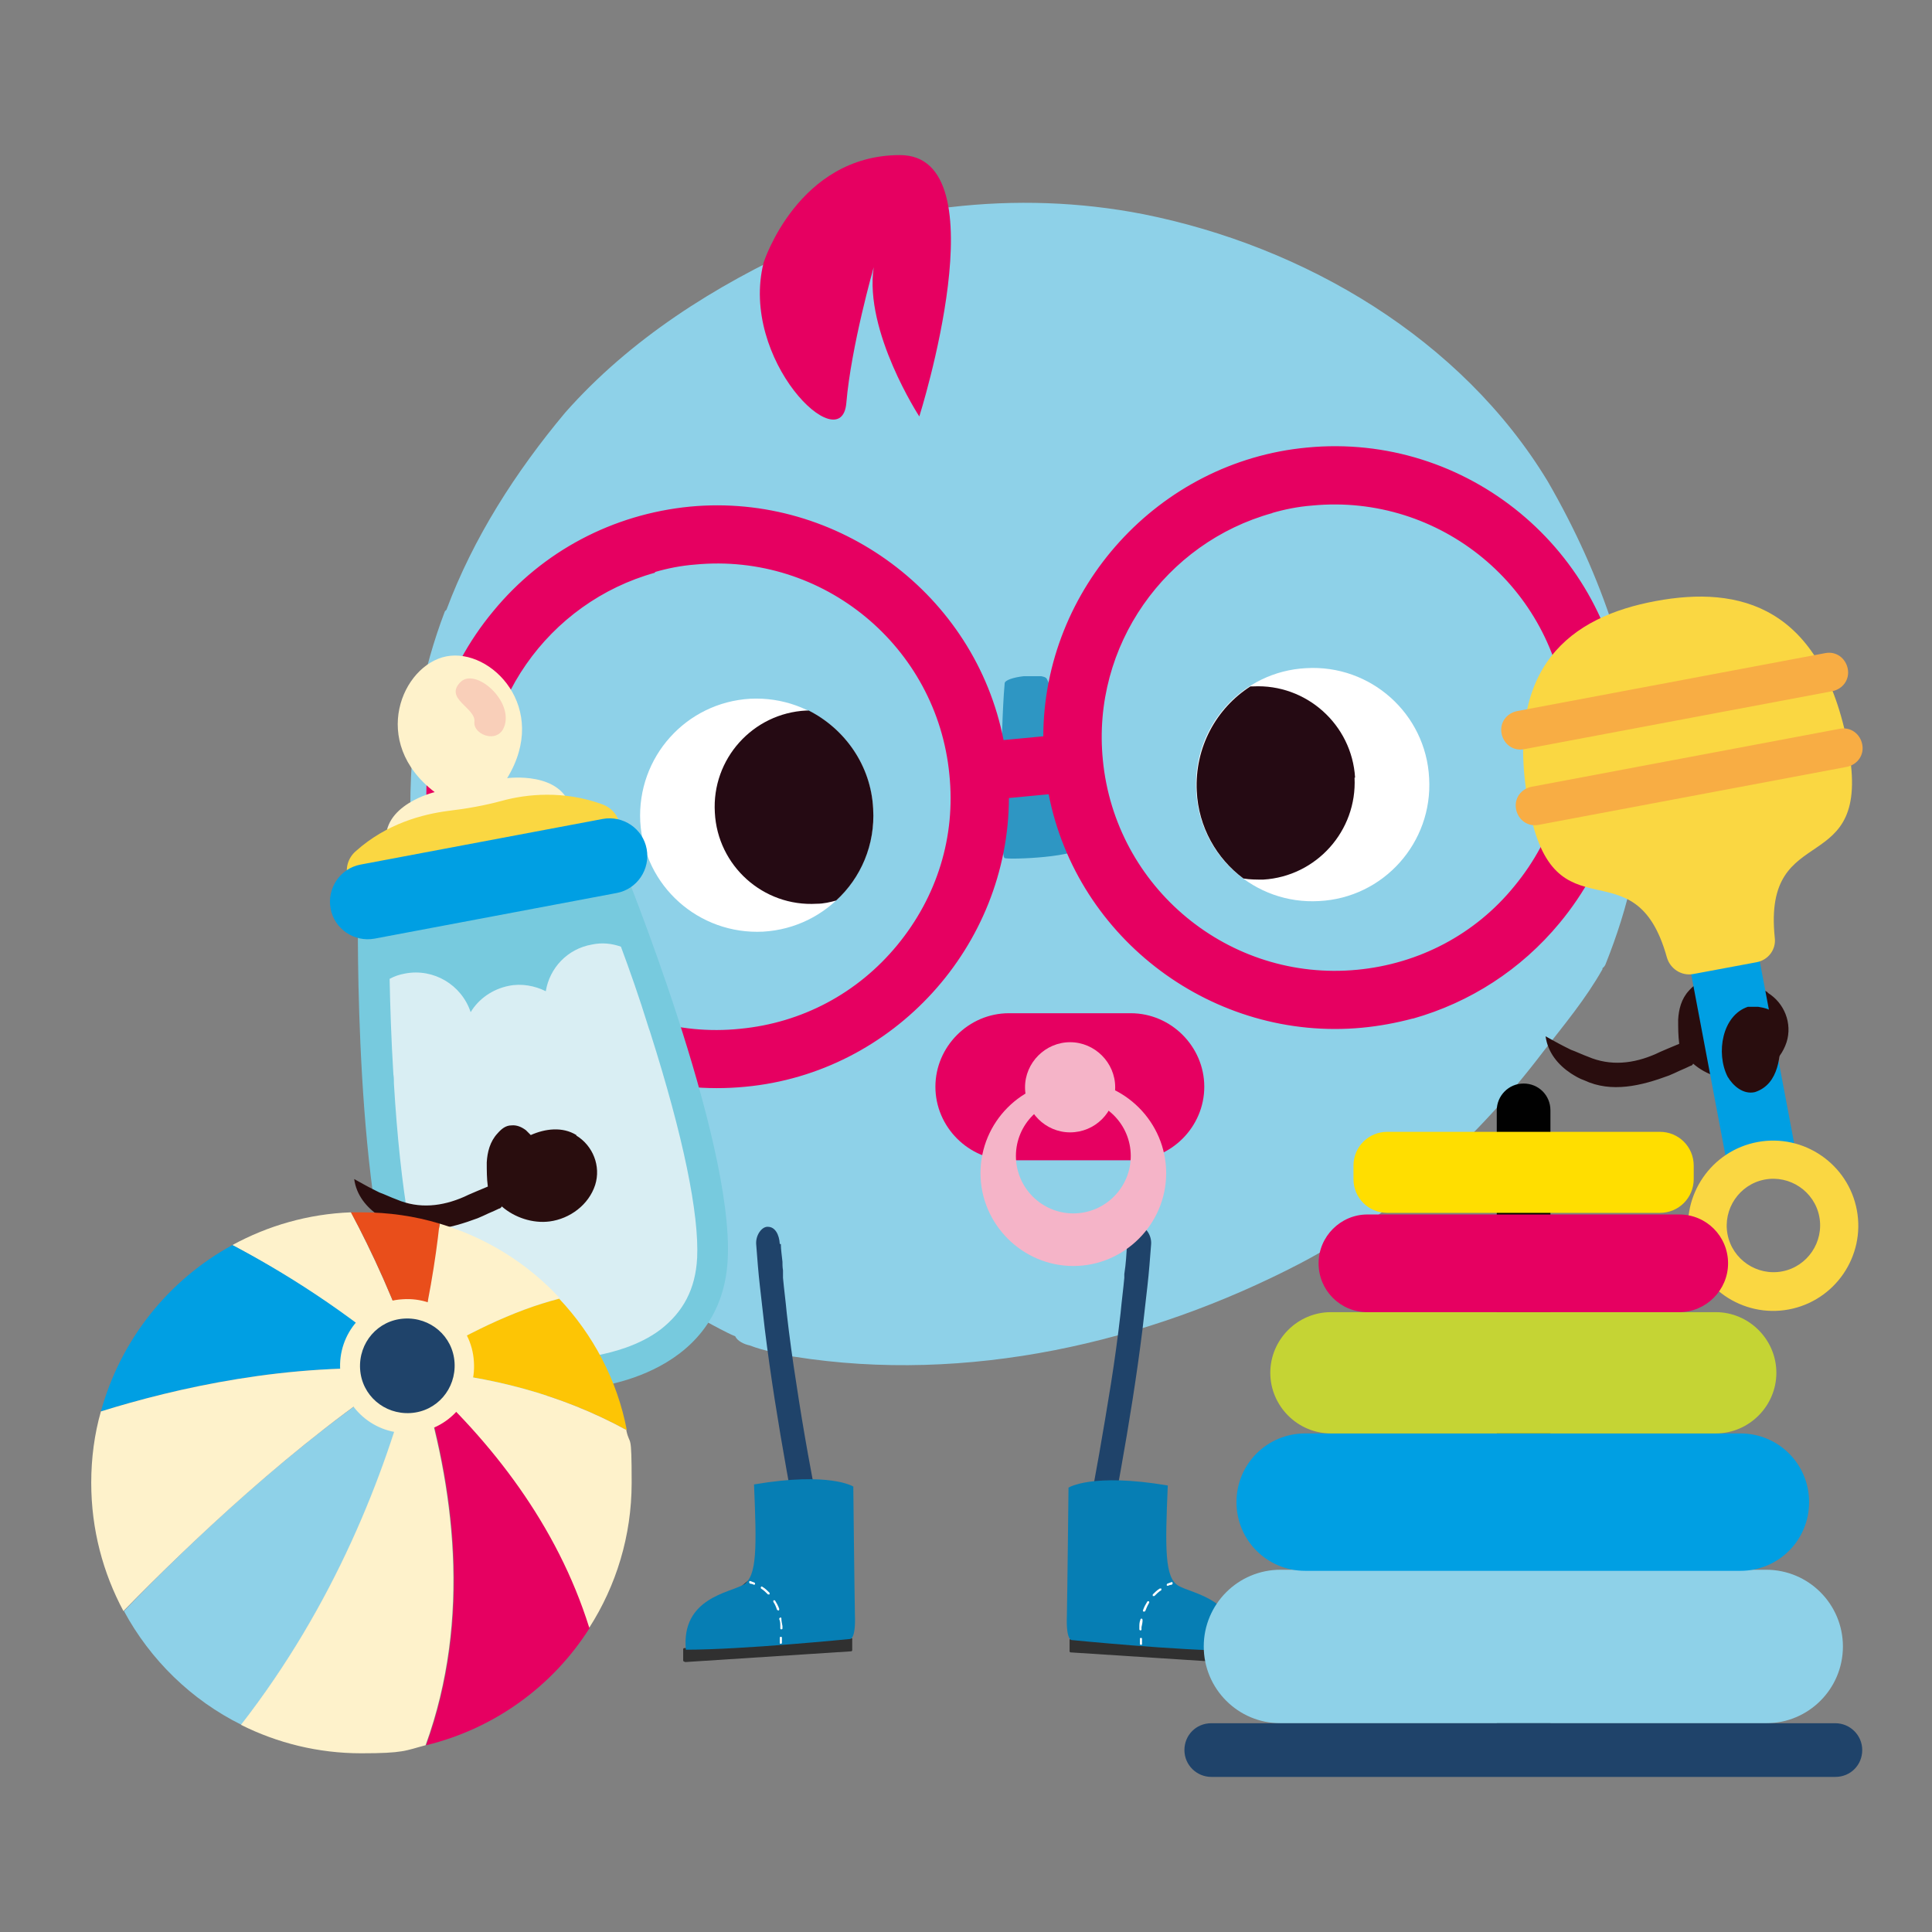
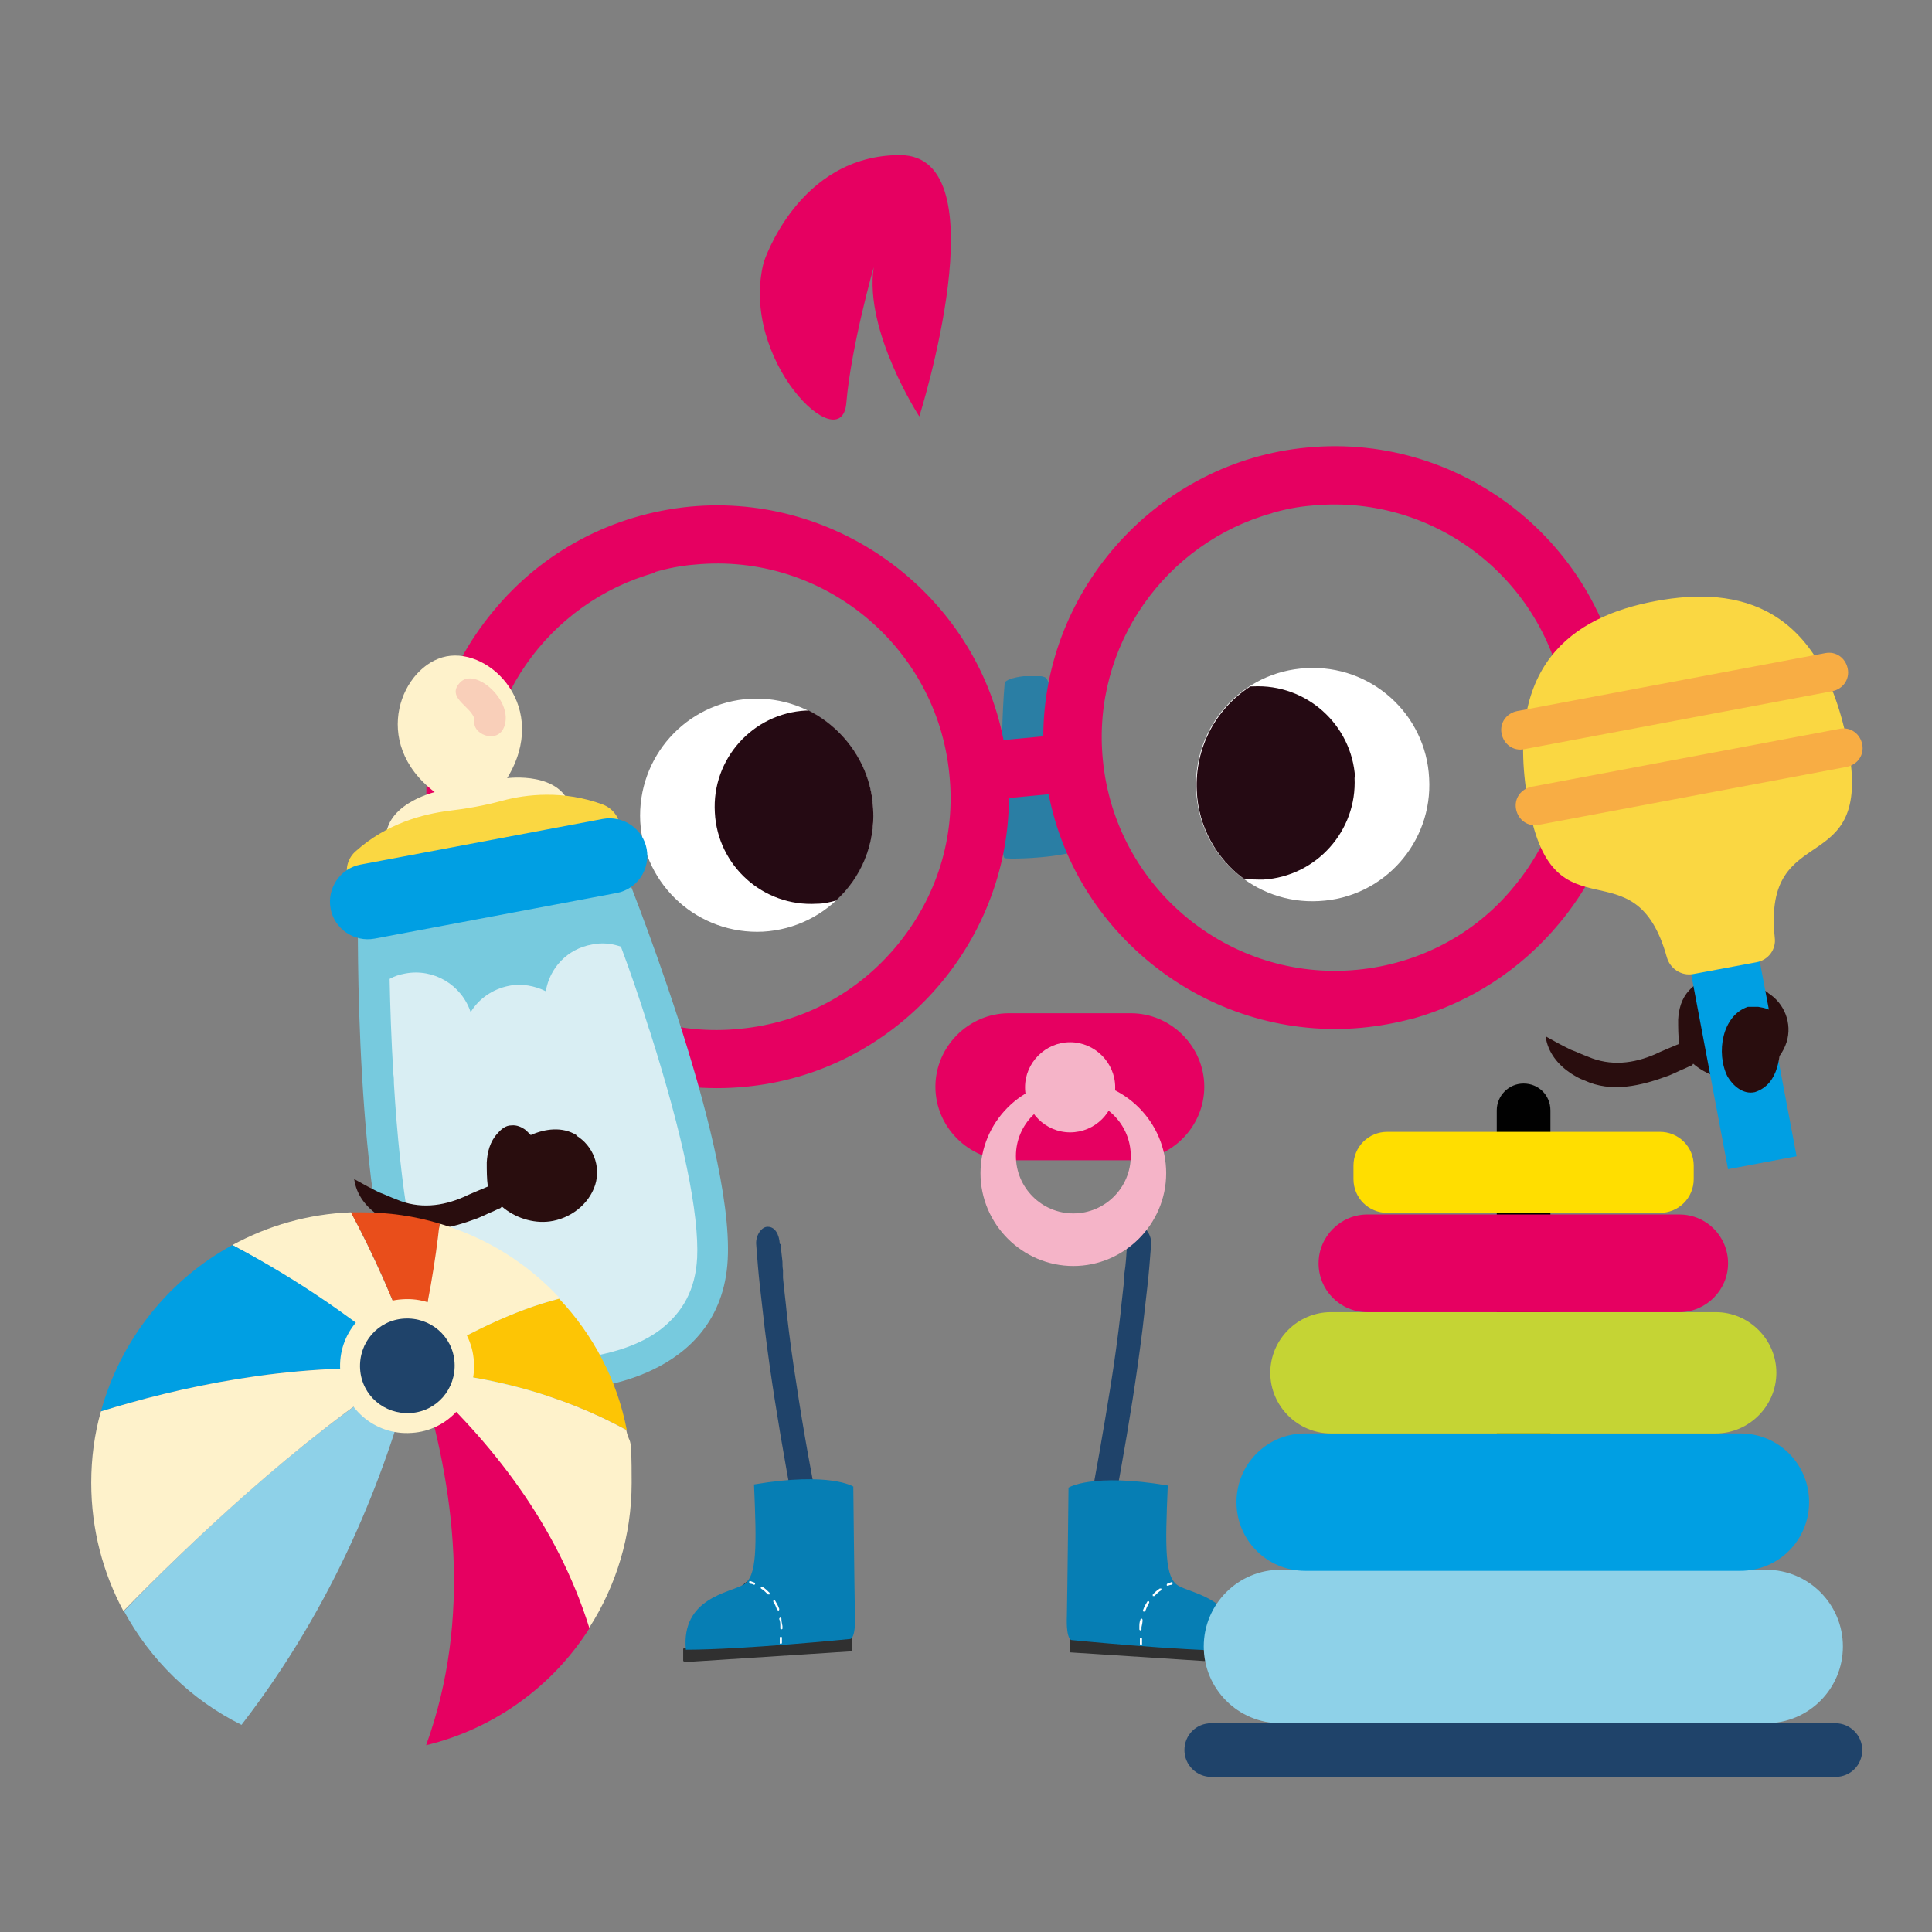
<svg xmlns="http://www.w3.org/2000/svg" version="1.1" viewBox="0 0 360 360">
  <rect x="0" y="0" width="360" height="360" fill="#808080" stroke="none" />
  <defs>
    <style>
      .cls-1 {
        fill: none;
      }

      .cls-2 {
        fill: #d9eef3;
      }

      .cls-3 {
        fill: #111;
      }

      .cls-4 {
        fill: #010101;
      }

      .cls-5 {
        fill: #4557a2;
      }

      .cls-6 {
        fill: #fad742;
      }

      .cls-7 {
        fill: #ffde00;
      }

      .cls-8 {
        fill: #fef2cb;
      }

      .cls-9 {
        fill: #303030;
      }

      .cls-10 {
        fill: #c5d434;
      }

      .cls-11 {
        clip-path: url(#clippath-1);
      }

      .cls-12 {
        fill: #e94e1b;
      }

      .cls-13 {
        fill: #f8ad44;
      }

      .cls-14 {
        fill: #f9cfb9;
      }

      .cls-15 {
        fill: #fff;
      }

      .cls-16 {
        fill: #e60061;
      }

      .cls-17 {
        fill: #f5b4c8;
      }

      .cls-18 {
        opacity: .7;
      }

      .cls-19 {
        fill: #fdc505;
      }

      .cls-20 {
        opacity: 0;
      }

      .cls-21 {
        fill: #290d0e;
      }

      .cls-22 {
        fill: #1f436a;
      }

      .cls-23 {
        fill: #067eb4;
      }

      .cls-24 {
        fill: #8ed1e8;
      }

      .cls-25 {
        fill: #77cade;
      }

      .cls-26 {
        fill: #009fe3;
      }

      .cls-27 {
        clip-path: url(#clippath);
      }

      .cls-28 {
        fill: #250a13;
      }
    </style>
    <clipPath id="clippath">
      <rect class="cls-1" x="186.5" y="126" width="15.5" height="34" />
    </clipPath>
    <clipPath id="clippath-1">
      <rect class="cls-1" x="116.4" y="300.8" width="130.2" height="14.7" />
    </clipPath>
  </defs>
  <g>
    <g id="Calque_1">
      <g id="Espace-Ludiq-barroudeur">
        <g>
-           <path class="cls-24" d="M76.8,159.8c2.5,29.8,14.6,55,37.6,74.3,6,5.3,12.6,9.8,19.7,13.5,1,.5,1.9,1,2.9,1.4.4.9,1.7,1.5,2.7,1.7,1.3.5,2.7.9,4.1,1.2.6.3,1.3.5,1.9.7.4.2.8.2,1.2,0,.4,0,.7.2,1.1.2,32.1,5.1,65.7-2.5,94.3-17.4,17.9-9.4,33.1-23.4,45.3-39.5,3.9-5,7.9-9.8,11-15.3,0,0,0-.1,0-.2.3-.2.5-.5.6-.8,4.2-10.5,6.9-21.6,6.7-32.8-.5-20.1-7.5-39.8-17.5-57.1-16.1-26.6-45.3-43.8-75.4-49.8-11.8-2.3-23.9-2.7-35.9-1.3-5.3.5-10.6,1.4-15.7,2.7-1,.3-2.7.6-3.9,1.3-2.6.9-5.2,2-7.7,3.1-16.6,7.5-32.4,17.5-44.5,31.2-9.2,11-17.1,23.3-22.1,36.7,0,0-.2.2-.3.3-2.1,5.5-3.7,11.2-4.8,16.9-.3,1.2-.6,2.4-.9,3.6,0,.4,0,.8.1,1.1,0,0,0,.2,0,.3-.9,7.9-1.1,15.8-.5,23.7" />
          <path class="cls-15" d="M162.7,150.7c.6,12-8.5,22.2-20.5,22.9-12,.6-22.2-8.5-22.9-20.5-.6-12,8.5-22.2,20.5-22.9,12-.6,22.2,8.5,22.9,20.5" />
          <path class="cls-28" d="M133.2,151.4c.5,9.9,9,17.6,19,17,1.3,0,2.5-.3,3.6-.6,4.6-4.2,7.3-10.4,6.9-17.1-.4-8.1-5.3-14.9-12-18.3-.2,0-.3,0-.5,0-9.9.5-17.6,9-17,19" />
          <path class="cls-15" d="M222.9,147.4c.6,12,10.9,21.2,22.9,20.5,12-.6,21.2-10.9,20.5-22.9-.6-12-10.9-21.2-22.9-20.5-12,.6-21.2,10.9-20.5,22.9" />
          <path class="cls-28" d="M252.4,144.9c.5,9.9-7.1,18.4-17,19-1.3,0-2.5,0-3.7-.2-5-3.7-8.4-9.6-8.7-16.3-.4-8.1,3.6-15.4,10-19.5.2,0,.3,0,.5,0,9.9-.5,18.4,7.1,19,17" />
          <g class="cls-18">
            <g class="cls-27">
              <path class="cls-23" d="M187.2,127.4c-.8,8.8-.9,32.3,0,32.5.9.3,14-.1,14.8-2.4.8-2.2-5.8-30.3-7.1-31.2-1.3-.9-7.5-.2-7.7,1" />
            </g>
          </g>
          <path class="cls-16" d="M243.6,84.6c-27.7,2.7-48.5,26.3-48,53.7l-9.5.9c-4.8-27-29.6-46.3-57.4-43.6-29.2,2.8-50.6,28.8-47.8,58,2.8,29.2,28.8,50.6,58,47.8,27.7-2.7,48.5-26.3,48-53.7l9.5-.9c4.8,27,29.6,46.3,57.4,43.6,29.2-2.8,50.6-28.8,47.8-58-2.8-29.2-28.8-50.6-58-47.8M138,193c-24.5,2.3-46.3-15.7-48.7-40.2-2.3-24.5,15.7-46.3,40.2-48.7,24.5-2.3,46.3,15.7,48.7,40.2,2.3,24.5-15.7,46.3-40.2,48.7M252.9,181.9c-24.5,2.3-46.3-15.7-48.7-40.2-2.3-24.5,15.7-46.3,40.2-48.7,24.5-2.3,46.3,15.7,48.7,40.2,2.3,24.5-15.7,46.3-40.2,48.7" />
          <path class="cls-16" d="M263.2,189.8c-3,.8-6.2,1.4-9.4,1.7-27.6,2.6-53.1-16.4-58.4-43.5l-7.4.7c-.1,27.6-21.5,51.2-49.1,53.8-14.4,1.4-28.5-2.9-39.7-12.2-11.2-9.2-18.1-22.3-19.5-36.7-1.4-14.4,2.9-28.5,12.2-39.7,9.2-11.2,22.3-18.1,36.7-19.5,27.6-2.6,53.1,16.4,58.4,43.5l7.4-.7c.1-27.6,21.5-51.2,49.1-53.8,29.8-2.9,56.4,19.1,59.3,48.9,1.4,14.4-2.9,28.5-12.2,39.7-7.2,8.7-16.7,14.8-27.3,17.8M185.6,146.6l11.7-1.1.2,1.1c4.7,26.5,29.3,45.2,56.1,42.6,28.5-2.8,49.5-28.2,46.7-56.7-2.7-28.5-28.2-49.5-56.7-46.7-26.8,2.6-47.4,25.6-47,52.5v1.1s-11.7,1.1-11.7,1.1l-.2-1.1c-4.7-26.5-29.3-45.2-56.1-42.6-13.8,1.3-26.2,8-35.1,18.7-8.8,10.7-13,24.2-11.7,38,1.3,13.8,8,26.2,18.7,35.1,10.7,8.8,24.2,13,38,11.7,26.7-2.6,47.4-25.6,47-52.5v-1.1ZM260.9,181.6c-2.6.7-5.2,1.2-7.9,1.5-25.1,2.4-47.6-16.1-50-41.2-2.4-25.1,16.1-47.6,41.2-50,12.2-1.2,24.1,2.5,33.5,10.3,9.4,7.8,15.3,18.8,16.5,30.9,1.2,12.2-2.5,24.1-10.3,33.5-6.1,7.3-14.1,12.5-23,15M237.1,95.6c-19.9,5.5-33.7,24.7-31.6,46,2.3,23.8,23.5,41.4,47.4,39.1,11.5-1.1,22-6.6,29.3-15.6,7.4-9,10.9-20.2,9.7-31.8-2.3-23.8-23.5-41.4-47.4-39.1-2.6.2-5.1.7-7.5,1.4M146,192.7c-2.6.7-5.2,1.2-7.9,1.5-12.2,1.2-24.1-2.5-33.5-10.3-9.4-7.8-15.3-18.8-16.5-30.9-2.4-25.1,16.1-47.6,41.2-50,25.1-2.4,47.6,16.1,50,41.2,1.2,12.2-2.5,24.1-10.3,33.5-6.1,7.3-14.1,12.5-23,15M122.1,106.7c-19.9,5.5-33.7,24.7-31.6,46,1.1,11.5,6.7,22,15.6,29.3,9,7.4,20.2,10.9,31.8,9.7,11.5-1.1,21.9-6.6,29.3-15.6,7.4-9,10.9-20.2,9.7-31.8-2.3-23.8-23.5-41.4-47.4-39.1-2.6.2-5.1.7-7.5,1.4" />
          <g class="cls-20">
            <g class="cls-11">
              <path class="cls-3" d="M116.4,307c-.7,5.7,8.4,6.6,11.9,7.3,12.4,2.5,25,.5,37.4-1.2,1.4-.3,2.8-.6,4.2-.8,12.9-2.2,25.6,1.6,38.5,2.1,10.7.4,21.5.2,32.2-1.3,1.7-.2,4.6-.5,5.7-2.8,1.1-2.3,0-4-1.6-4.8-7.6-3.8-15.9-3.8-23.8-4.2-16.2-.8-32.2,4.5-48.3,3.2-3.6-.3-7.1-1.1-10.7-1.8-1.2-.3-2.4-.5-3.6-.7-6.8-1.3-13.7-1.5-20.6-1-3.5.2-7,.6-10.5,1.1-2.9.4-6.7.5-9.1,2.3-.9.7-1.4,1.7-1.5,2.7" />
            </g>
          </g>
          <path class="cls-22" d="M210,231.8c-.1,1.9-.2,3.7-.5,5.6h0c0,.1,0,.5,0,.7-.2,2.2-.5,4.4-.7,6.6-.5,4.4-1.1,8.8-1.8,13.2-1.4,8.7-2.9,17.4-4.6,26-.9,4.9-1.9,9.8-2.8,14.7-.3,1.6.4,3.5,1.6,3.9,1.2.4,2.4-.5,2.7-2.2,3.3-17.5,6.8-34.9,9-52.7.3-2.6.6-5.2.9-7.9.3-2.6.5-5.3.7-7.9.1-1.7-1.1-3.3-2.2-3.3-1.3,0-2.1,1.4-2.2,3.2" />
          <path class="cls-21" d="M201.6,300.9c.5.3,1,.6,1.6.8.5.2,1.1.5,1.7.6,2.1.4,4.8,1.1,7.3,1,.6,0,1.2,0,1.8-.2.4,0,.9-.2,1.3-.4.5-.2.9-.4,1.3-.6,1.3-.7,1.3-2.2.8-3.4-.8-1.3-1.6-2.4-2.9-3-.3-.2-.7-.3-1.1-.4-3.3-1.1-7.1,0-9.6,2.6-.2.2-.4.4-.6.7-.3.6-.9.9-1.2,1.6-.1.2-.3.5-.4.8" />
          <path class="cls-21" d="M200.6,302.5c1.4.8,2.9,1.5,4.5,1.8,1.6.3,3.2.6,4.8.8,1.7.2,3.4,0,5-.3,1.5-.4,3.3-1.1,4.1-2.6,1.5-2.9-.8-6.4-3.3-7.9-2.5-1.5-5.9-1.7-8.6-.8-1.6.6-3.1,1.5-4.4,2.7-.3.2-.5.5-.8.8-.2.2-.4.4-.6.7,0,0,0,.2-.1.3.2-.2.2-.2,0,0-.6.6-1.1,1.3-1.4,2.1-.4.9-.3,2.1.7,2.6.8.4,2.1.3,2.6-.7.1-.3.3-.5.4-.8,0,0,.3-.4,0-.1,0,0,.1-.1.2-.2.3-.3.5-.5.7-.8,0,0,.2-.4.1-.2,0,0,0,0,0,0,0,0,.2-.2.3-.3.2-.2.4-.4.6-.6,0,0,.2-.2.3-.2,0,0,.4-.3.2-.2-.2.2.2-.2.2-.1.1,0,.2-.2.3-.2.3-.2.5-.3.8-.5.1,0,.3-.1.4-.2,0,0-.3.1,0,0,.3,0,.5-.2.8-.3.3,0,.5-.1.8-.2.1,0,.2,0,.3,0,.2,0,.2,0,0,0,.1,0,.2,0,.3,0,.5,0,1,0,1.4,0,0,0,.6.1.1,0,.1,0,.2,0,.3,0,.3,0,.6.1.9.2,0,0,.5.2.3.1-.2,0,.3.2.3.1.2.1.5.3.7.4.3.2,0,0,0,0,.1.1.2.2.4.3,0,0,.2.2.2.2,0,0,.4.5.3.3-.2-.2.2.2.1.2,0,0,.1.2.2.3,0,.1.2.3.3.4.2.3,0,0,0,0,0,.1.2.5.2.7,0,0,0-.2,0-.2,0,0,0,.2,0,.3,0,0,0,0,0,.1,0,.2,0,.2,0-.1,0,0,0,.2,0,.3,0,0,0-.1,0-.2,0,0,0,.2-.1.2.2-.3,0-.2,0,0,0,0,.1,0,.2-.1,0,0-.2.1-.3.2-.1,0-.2.1-.3.2,0,0-.6.3-.2.1-.3.1-.6.2-.9.3-.3,0-.6.2-1,.2,0,0-.6,0-.3,0-.1,0-.3,0-.4,0-.7,0-1.4,0-2.2,0-.4,0-.7,0-1.1-.1-.4,0,.4,0-.2,0-.2,0-.4,0-.6,0-.7-.1-1.5-.3-2.2-.4-.7-.1-1.3-.3-1.9-.6-.6-.2.2,0-.2,0-.2,0-.4-.2-.6-.3-.4-.2-.7-.4-1-.6-.9-.5-2.1-.2-2.6.7-.5.9-.2,2.1.7,2.6" />
          <path class="cls-22" d="M145.5,231.8c0,1.1.2,2.2.3,3.3,0,.5,0,1,.1,1.6,0,.2,0,.5,0,.7,0-.4,0,.6,0,.7.2,2.2.5,4.4.7,6.6.5,4.4,1.1,8.8,1.8,13.2,1.3,8.7,2.9,17.4,4.6,26,.9,4.9,1.9,9.8,2.8,14.7.3,1.6-.4,3.5-1.6,3.9-1.2.4-2.4-.5-2.7-2.2-3.3-17.5-6.8-34.9-9-52.7-.3-2.6-.6-5.2-.9-7.9-.3-2.6-.5-5.3-.7-7.9-.1-1.7,1.1-3.3,2.2-3.2,1.3,0,2.1,1.4,2.2,3.2" />
          <path class="cls-21" d="M153.9,300.9c-.5.3-1,.6-1.6.8-.5.2-1.1.5-1.7.6-2.1.4-4.8,1.1-7.3,1-.6,0-1.2,0-1.8-.2-.4,0-.9-.2-1.3-.4-.5-.2-.9-.4-1.3-.6-1.3-.7-1.3-2.2-.8-3.4.8-1.3,1.6-2.4,2.9-3,.3-.2.7-.3,1.1-.4,3.3-1.1,7.1,0,9.6,2.6.2.2.4.4.6.7.3.6.9.9,1.2,1.6.1.2.3.5.4.8" />
          <path class="cls-21" d="M154.9,302.5c-1.4.8-2.9,1.5-4.5,1.8-1.6.3-3.2.6-4.8.8-1.7.2-3.4,0-5-.3-1.5-.4-3.3-1.1-4.1-2.6-1.5-2.9.8-6.4,3.3-7.9,2.5-1.5,5.9-1.7,8.6-.8,1.6.6,3.1,1.5,4.4,2.7.3.2.5.5.8.8.2.2.4.4.6.7,0,0,0,.2.1.3-.2-.2-.2-.2,0,0,.6.6,1.1,1.3,1.4,2.1.4.9.3,2.1-.7,2.6-.8.4-2.1.3-2.6-.7-.1-.3-.3-.5-.4-.8,0,0-.3-.4,0-.1,0,0-.1-.1-.2-.2-.3-.3-.5-.5-.7-.8,0,0-.2-.4-.1-.2,0,0,0,0,0,0,0,0-.2-.2-.3-.3-.2-.2-.4-.4-.6-.6,0,0-.2-.2-.3-.2,0,0-.4-.3-.2-.2.2.2-.2-.2-.2-.1-.1,0-.2-.2-.3-.2-.3-.2-.5-.3-.8-.5-.1,0-.3-.1-.4-.2,0,0,.3.1,0,0-.3,0-.5-.2-.8-.3-.3,0-.5-.1-.8-.2-.1,0-.2,0-.3,0-.2,0-.2,0,0,0-.1,0-.2,0-.3,0-.5,0-1,0-1.4,0,0,0-.6.1-.1,0-.1,0-.2,0-.3,0-.3,0-.6.1-.9.2,0,0-.5.2-.3.1.2,0-.3.2-.3.1-.2.1-.5.3-.7.4-.3.2,0,0,0,0-.1.1-.2.2-.4.3,0,0-.2.2-.2.2,0,0-.4.5-.3.3.2-.2-.2.2-.1.2,0,0-.1.2-.2.3,0,.1-.2.3-.3.4-.2.3,0,0,0,0,0,.1-.2.5-.2.7,0,0,0-.2,0-.2,0,0,0,.2,0,.3,0,0,0,0,0,.1,0,.2,0,.2,0-.1,0,0,0,.2,0,.3,0,0,0-.1,0-.2,0,0,0,.2.1.2-.2-.3,0-.2,0,0,0,0-.1,0-.2-.1,0,0,.2.1.3.2.1,0,.2.1.3.2,0,0,.6.3.2.1.3.1.6.2.9.3.3,0,.6.2,1,.2,0,0,.6,0,.3,0,.1,0,.3,0,.4,0,.7,0,1.4,0,2.2,0,.4,0,.7,0,1.1-.1.4,0-.4,0,.2,0,.2,0,.4,0,.6,0,.7-.1,1.5-.3,2.2-.4.7-.1,1.3-.3,1.9-.6.6-.2-.2,0,.2,0,.2,0,.4-.2.6-.3.4-.2.7-.4,1-.6.9-.5,2.1-.2,2.6.7.5.9.2,2.1-.7,2.6" />
          <path class="cls-8" d="M94.5,145c8-13.1-3-24.3-11.3-22.7-8.3,1.6-14.4,16-2.2,25.3,0,0-10.1,2.4-9,9.7,1.1,7.3,18,1.1,18,1.1,0,0,18-.4,16.4-7.6-1.6-7.2-11.9-5.8-11.9-5.8" />
          <path class="cls-14" d="M85.8,127.1c2.6-2.6,9,2.7,8.4,7.3-.6,4.6-6.1,2.7-5.8.1.3-2.6-5.7-4.3-2.6-7.4" />
          <path class="cls-25" d="M116,160.9l-25.1,2.3-24.2,7s-.8,55.3,8.5,75.9c9.3,20.6,33.6,12.6,33.6,12.6,0,0,25.6-1.4,26.8-24,1.2-22.6-19.7-73.8-19.7-73.8" />
          <path class="cls-2" d="M129.9,234.4c-.3,5.8-2.6,10.1-6.9,13.4-4,3-9,4.2-11.5,4.7-1.7.3-2.8.4-2.9.4h-.8s-.7.3-.7.3c0,0-1.1.3-2.8.7-2.6.5-7.6,1.1-12.5-.2-5.2-1.4-8.9-4.7-11.3-9.9-3.4-7.6-5.9-22-7.1-41.9,0-.6,0-1.1-.1-1.7-.4-6.6-.6-12.7-.7-17.8.9-.5,1.8-.8,2.9-1,5.3-1,10.5,2.1,12.2,7.2,1.5-2.5,4.1-4.3,7.1-4.9,2.4-.5,4.9,0,6.9,1,.7-4.3,4-7.9,8.6-8.7,1.9-.4,3.7-.2,5.4.4,1.6,4.3,3.4,9.4,5.1,14.9.1.4.3.8.4,1.2,6.1,19.2,9.1,33.7,8.7,42" />
          <path class="cls-6" d="M112.3,149.9c-7.3-2.7-14.3-1.9-18.7-.7-3.3.9-6.7,1.5-10.1,1.9-4.6.6-11.4,2.3-17.2,7.5-1.4,1.2-2,3.1-1.5,4.8.7,2.3,3,3.7,5.3,3.3l20.8-3.9,20.8-3.9c2.3-.4,4-2.6,3.8-5-.2-1.8-1.4-3.3-3.2-4" />
          <path class="cls-26" d="M114.9,166.4l-45.1,8.5c-3.8.7-7.5-1.8-8.2-5.6-.7-3.8,1.8-7.5,5.6-8.2l45.1-8.5c3.8-.7,7.5,1.8,8.2,5.6.7,3.8-1.8,7.5-5.6,8.2" />
          <path class="cls-21" d="M107.4,211.5c-2.6-1.6-5.8-1.2-8.5,0-.3-.3-.6-.6-.9-.9-.8-.6-1.7-1-2.7-.9-1.1,0-1.9.7-2.6,1.5-1.4,1.5-1.9,3.5-2,5.4,0,1.5,0,3,.2,4.5,0,0-4.1,1.7-4.4,1.9-4.1,1.8-8.4,2.3-12.6.5-1.1-.4-2.1-.9-3.2-1.3-.4-.2-.8-.4-1.2-.6-1.2-.6-2.4-1.3-3.5-1.9.4,3,2.3,5.3,4.7,6.9.8.5,1.6,1,2.5,1.3,5.1,2.4,10.7,1,15.8-.9.7-.3,1.4-.6,2-.9.7-.3,1.4-.6,2-.9.2,0,.4-.2.5-.4,2.4,2.1,5.8,3.2,8.9,2.8,3.8-.5,7.3-3.1,8.5-6.8,1.1-3.5-.4-7.3-3.5-9.2" />
          <path class="cls-21" d="M329.4,184.9c-2.6-1.6-5.8-1.2-8.5,0-.3-.3-.6-.6-.9-.9-.8-.6-1.7-1-2.7-.9-1.1,0-1.9.7-2.6,1.5-1.4,1.5-1.9,3.5-2,5.4,0,1.5,0,3,.2,4.5,0,0-4.1,1.7-4.4,1.9-4.1,1.8-8.4,2.3-12.6.5-1.1-.4-2.1-.9-3.2-1.3-.4-.2-.8-.4-1.2-.6-1.2-.6-2.4-1.3-3.5-1.9.4,3,2.3,5.3,4.7,6.9.8.5,1.6,1,2.5,1.3,5.1,2.4,10.7,1,15.8-.9.7-.3,1.4-.6,2-.9.7-.3,1.4-.6,2-.9.2,0,.4-.2.5-.4,2.4,2.1,5.8,3.2,8.9,2.8,3.8-.5,7.3-3.1,8.5-6.8,1.1-3.5-.4-7.3-3.5-9.2" />
          <path class="cls-9" d="M230.4,309.9l-30.9-2c-.1,0-.2-.1-.2-.2v-2.2c.2-.1.3-.2.4-.2l30.9,2c.1,0,.2.1.2.2v2.2c-.2.1-.3.2-.4.2" />
          <path class="cls-23" d="M199.8,305.6s-1.2.4-1-4.6c.1-5.1.3-23.8.3-23.8,0,0,4.3-2.8,18.5-.4-.5,11.7-.6,17.2,2,18.7,2.6,1.5,11.6,2.5,10.7,12.1-10.6,0-30.6-2-30.6-2" />
          <path class="cls-15" d="M217.6,295.5c0,0-.1,0-.2-.1,0-.1,0-.2.1-.3.5-.2.8-.3.8-.3.1,0,.2,0,.2.2,0,.1,0,.2-.2.3,0,0-.3,0-.7.2,0,0,0,0,0,0" />
          <path class="cls-15" d="M212.5,303.8c-.1,0-.2-.1-.2-.2,0-.1,0-.3,0-.4,0-.5,0-.9.2-1.4,0-.1.1-.2.2-.2.1,0,.2.1.2.3,0,.4-.1.9-.2,1.3,0,.1,0,.3,0,.4,0,.1,0,.2-.2.2h0M213.1,300.3s0,0,0,0c-.1,0-.2-.2-.1-.3.2-.6.5-1.1.8-1.6,0,0,.2-.1.3,0,0,0,.1.2,0,.3-.3.5-.5,1-.7,1.5,0,0-.1.1-.2.1M214.9,297.4s0,0-.1,0c0,0,0-.2,0-.3.4-.4.8-.8,1.3-1.1,0,0,.2,0,.3,0,0,.1,0,.2,0,.3-.5.3-.9.7-1.3,1.1,0,0,0,0-.2,0" />
          <path class="cls-15" d="M212.6,306.5c0,0-.2,0-.2-.2,0-.3,0-.6,0-.9,0-.1,0-.2.2-.2.1,0,.2,0,.2.2,0,.3,0,.6,0,.9,0,.1,0,.2-.2.2,0,0,0,0,0,0" />
          <path class="cls-9" d="M127.7,309.7l30.9-2c.1,0,.2-.1.2-.2v-2.2c-.2-.1-.3-.2-.4-.2l-30.9,2c-.1,0-.2.1-.2.2v2.2c.2.1.3.2.4.2" />
          <path class="cls-23" d="M158.3,305.4s1.2.4,1-4.6c-.1-5.1-.3-23.8-.3-23.8,0,0-4.3-2.8-18.5-.4.5,11.7.6,17.2-2,18.7-2.6,1.5-11.6,2.5-10.7,12.1,10.6,0,30.6-2,30.6-2" />
          <path class="cls-15" d="M140.5,295.3c0,0,.1,0,.2-.1,0-.1,0-.2-.1-.3-.5-.2-.8-.3-.8-.3-.1,0-.2,0-.2.2,0,.1,0,.2.2.3,0,0,.3,0,.7.2,0,0,0,0,0,0" />
          <path class="cls-15" d="M145.6,303.6c-.1,0-.2,0-.2-.2,0-.1,0-.3,0-.4,0-.4,0-.9-.2-1.3,0-.1,0-.2.2-.3.1,0,.2,0,.2.2,0,.4.1.9.2,1.4,0,.1,0,.3,0,.4,0,.1,0,.2-.2.2h0M144.8,300c-.2-.6-.4-1.1-.7-1.5,0-.1,0-.2,0-.3,0,0,.2,0,.3,0,.3.5.6,1,.8,1.6,0,.1,0,.2-.1.3,0,0,0,0,0,0,0,0-.2,0-.2-.1M143.1,297.1c-.4-.4-.8-.8-1.3-1.1,0,0-.1-.2,0-.3,0-.1.2-.1.3,0,.5.3.9.7,1.3,1.1,0,0,0,.2,0,.3,0,0,0,0-.1,0,0,0-.1,0-.2,0" />
          <path class="cls-15" d="M145.5,306.3c0,0,.2,0,.2-.2,0-.3,0-.6,0-.9,0-.1,0-.2-.2-.2-.1,0-.2,0-.2.2,0,.3,0,.6,0,.9,0,.1,0,.2.2.2,0,0,0,0,0,0" />
          <rect class="cls-26" x="318.1" y="177.6" width="13" height="39.6" transform="translate(-30.9 63.5) rotate(-10.7)" />
          <path class="cls-6" d="M308.5,112c-15.6,2.9-28.6,12-23.6,38.4,4.7,25.1,19.7,6.4,25.7,28,.6,2.1,2.7,3.5,4.9,3.1l5.9-1.1,5.9-1.1c2.2-.4,3.7-2.4,3.4-4.6-2.3-22.4,18.4-10.4,13.7-35.5-5-26.4-20.3-30.1-35.9-27.2" />
          <path class="cls-13" d="M341.4,128.8l-57.4,10.8c-2,.4-3.8-.9-4.2-2.9-.4-2,.9-3.8,2.9-4.2l57.4-10.8c2-.4,3.8.9,4.2,2.9.4,2-.9,3.8-2.9,4.2" />
          <path class="cls-13" d="M344.1,142.9l-57.4,10.8c-2,.4-3.8-.9-4.2-2.9-.4-2,.9-3.8,2.9-4.2l57.4-10.8c2-.4,3.8.9,4.2,2.9.4,2-.9,3.8-2.9,4.2" />
-           <path class="cls-6" d="M327.5,212.8c-8.6,1.6-14.3,9.9-12.7,18.5,1.6,8.6,9.9,14.3,18.5,12.7,8.6-1.6,14.3-9.9,12.7-18.5-1.6-8.6-9.9-14.3-18.5-12.7M332.1,236.9c-4.7.9-9.3-2.2-10.2-6.9-.9-4.7,2.2-9.3,6.9-10.2,4.7-.9,9.3,2.2,10.2,6.9.9,4.7-2.2,9.3-6.9,10.2" />
          <path class="cls-21" d="M325.7,187.6c-4.8,1.6-6,8.6-3.8,13,1,1.7,2.9,3.4,5.1,2.9,4.6-1.5,4.8-7,4.8-10.9s-1.7-4.6-4.2-5c-.6,0-1.3,0-1.9,0" />
          <path class="cls-16" d="M210.7,216.2h-22.7c-7.5,0-13.7-6.2-13.7-13.7h0c0-7.5,6.2-13.7,13.7-13.7h22.7c7.5,0,13.7,6.2,13.7,13.7s-6.2,13.7-13.7,13.7" />
          <path class="cls-17" d="M207.8,202.6c0,4.7-3.8,8.4-8.4,8.4s-8.4-3.8-8.4-8.4,3.8-8.4,8.4-8.4,8.4,3.8,8.4,8.4" />
          <path class="cls-17" d="M200,201.3c-9.6,0-17.3,7.8-17.3,17.3s7.8,17.3,17.3,17.3,17.3-7.8,17.3-17.3-7.8-17.3-17.3-17.3M200,226.1c-5.9,0-10.7-4.8-10.7-10.7s4.8-10.7,10.7-10.7,10.7,4.8,10.7,10.7-4.8,10.7-10.7,10.7" />
          <path class="cls-16" d="M142.3,48.9s6.4-20,25.4-20,3.6,48.7,3.6,48.7c0,0-10.3-15.8-8.5-27.8,0,0-4.2,14.7-5.1,25.3-.9,10.6-20-8.1-15.4-26.2" />
          <path class="cls-4" d="M278.9,323.2v-116.3c0-2.7,2.2-5,5-5s5,2.2,5,5v116.3c0,2.7-2.2,5-5,5s-5-2.2-5-5" />
          <path class="cls-24" d="M329.1,321.1h-90.5c-7.9,0-14.3-6.4-14.3-14.3s6.4-14.3,14.3-14.3h90.5c7.9,0,14.3,6.4,14.3,14.3s-6.4,14.3-14.3,14.3" />
          <path class="cls-26" d="M336.6,276.2l.5,3.7c0,7.1-5.7,12.8-12.8,12.8h-81.1c-7.1,0-12.8-5.7-12.8-12.8h0c0-7.1,5.7-12.8,12.8-12.8h81.1c7.1,0,12.8,5.7,12.8,12.8" />
          <path class="cls-10" d="M319.7,267.1h-71.7c-6.2,0-11.3-5.1-11.3-11.3s5.1-11.3,11.3-11.3h71.7c6.2,0,11.3,5.1,11.3,11.3s-5.1,11.3-11.3,11.3" />
          <path class="cls-16" d="M312.9,244.5h-58.1c-5.1,0-9.1-4.1-9.1-9.1s4.1-9.1,9.1-9.1h58.1c5.1,0,9.1,4.1,9.1,9.1s-4.1,9.1-9.1,9.1" />
          <path class="cls-7" d="M309.3,226h-50.8c-3.5,0-6.3-2.8-6.3-6.3v-2.5c0-3.5,2.8-6.3,6.3-6.3h50.8c3.5,0,6.3,2.8,6.3,6.3v2.5c0,3.5-2.8,6.3-6.3,6.3" />
          <path class="cls-22" d="M342,331.1h-116.3c-2.7,0-5-2.2-5-5s2.2-5,5-5h116.3c2.7,0,5,2.2,5,5s-2.2,5-5,5" />
          <path class="cls-8" d="M77.6,254.2c9-5.6,18.1-10.1,26.7-12.3-6-6.5-13.7-11.3-22.4-13.9-.7,6.6-2.1,15.4-4.6,25.4,0,.3.2.5.3.8" />
          <path class="cls-5" d="M77,254.6c0,.2-.1.4-.2.6,0,0,.1,0,.2.1.3,0,.6,0,.9,0-.1-.4-.2-.8-.4-1.1-.2.1-.4.2-.6.4" />
          <path class="cls-19" d="M77.9,255.4c13.1,1,26.5,4.3,38.9,11.1-1.8-9.4-6.3-17.8-12.6-24.5-8.6,2.2-17.7,6.7-26.7,12.3.1.4.3.8.4,1.1" />
          <path class="cls-5" d="M76.8,255.3c0,0,.1,0,.2,0,0,0-.1,0-.2-.1,0,0,0,0,0,.1" />
          <path class="cls-5" d="M78.3,256.4c-.1-.4-.2-.7-.3-1.1-.3,0-.6,0-.9,0,.4.4.9.8,1.3,1.1" />
          <path class="cls-5" d="M77.3,253.4c0,.4-.2.8-.3,1.2.2-.1.4-.2.6-.4,0-.3-.2-.5-.3-.8" />
          <path class="cls-5" d="M76.5,254.9c-.2.1-.4.2-.6.4.3,0,.6,0,.9,0,0,0,0,0,0-.1-.1,0-.2-.2-.3-.3" />
          <path class="cls-5" d="M77,254.6c-.2.1-.3.2-.5.3.1,0,.2.2.3.3,0-.2.1-.4.2-.6" />
          <path class="cls-16" d="M78.3,256.4c6.4,20.4,9.7,45.1,1.1,68.8,12.8-3.1,23.7-11.1,30.5-21.9-6-19.3-18.4-34.8-31.6-46.8" />
          <path class="cls-24" d="M76,255.2c-20.8,13.3-41,32.6-52.9,45,4.9,9.1,12.6,16.6,21.9,21.2,17.4-22.5,26.8-46.5,31.9-66.1-.3,0-.6,0-.9,0" />
-           <path class="cls-8" d="M78.3,256.4c-.4-.4-.9-.8-1.3-1.1,0,0-.1,0-.2,0-5.1,19.6-14.5,43.7-31.9,66.1,6.8,3.4,14.4,5.3,22.4,5.3s8.2-.5,12-1.5c8.6-23.7,5.3-48.4-1.1-68.8" />
          <path class="cls-8" d="M116.8,266.5c-12.4-6.8-25.8-10.1-38.9-11.1.1.4.2.7.3,1.1,13.3,12,25.6,27.6,31.6,46.8,5-7.8,7.9-17.1,7.9-27s-.3-6.6-1-9.8" />
          <path class="cls-8" d="M77,254.6c0-.4.2-.8.3-1.2-3.6-10.8-8.1-20.3-11.9-27.5-8,.3-15.5,2.5-22.1,6.1,8.9,4.8,21.3,12.4,33.3,22.8.2-.1.3-.2.5-.3" />
          <path class="cls-12" d="M81.9,228c-4.6-1.4-9.5-2.1-14.5-2.1s-1.4,0-2,0c3.9,7.2,8.3,16.7,11.9,27.5,2.5-10,3.9-18.8,4.6-25.4" />
          <path class="cls-26" d="M76,255.2c.2-.1.4-.2.6-.4-11.9-10.5-24.3-18.1-33.3-22.8-11.9,6.5-20.8,17.6-24.5,31,13.8-4.3,35-9.2,57.2-7.8" />
          <path class="cls-8" d="M76,255.2c-22.2-1.4-43.4,3.5-57.2,7.8-1.2,4.2-1.8,8.7-1.8,13.3,0,8.7,2.2,16.8,6,23.9,12-12.3,32.1-31.6,52.9-45" />
          <path class="cls-8" d="M88.3,253.7c.5,6.9-4.7,12.9-11.6,13.3-6.9.5-12.9-4.7-13.3-11.6-.5-6.9,4.7-12.9,11.6-13.3,6.9-.5,12.9,4.7,13.3,11.6" />
          <path class="cls-22" d="M84.7,253.9c.3,4.9-3.3,9.1-8.2,9.4-4.9.3-9.1-3.3-9.4-8.2-.3-4.9,3.3-9.1,8.2-9.4,4.9-.3,9.1,3.3,9.4,8.2" />
        </g>
      </g>
    </g>
  </g>
</svg>